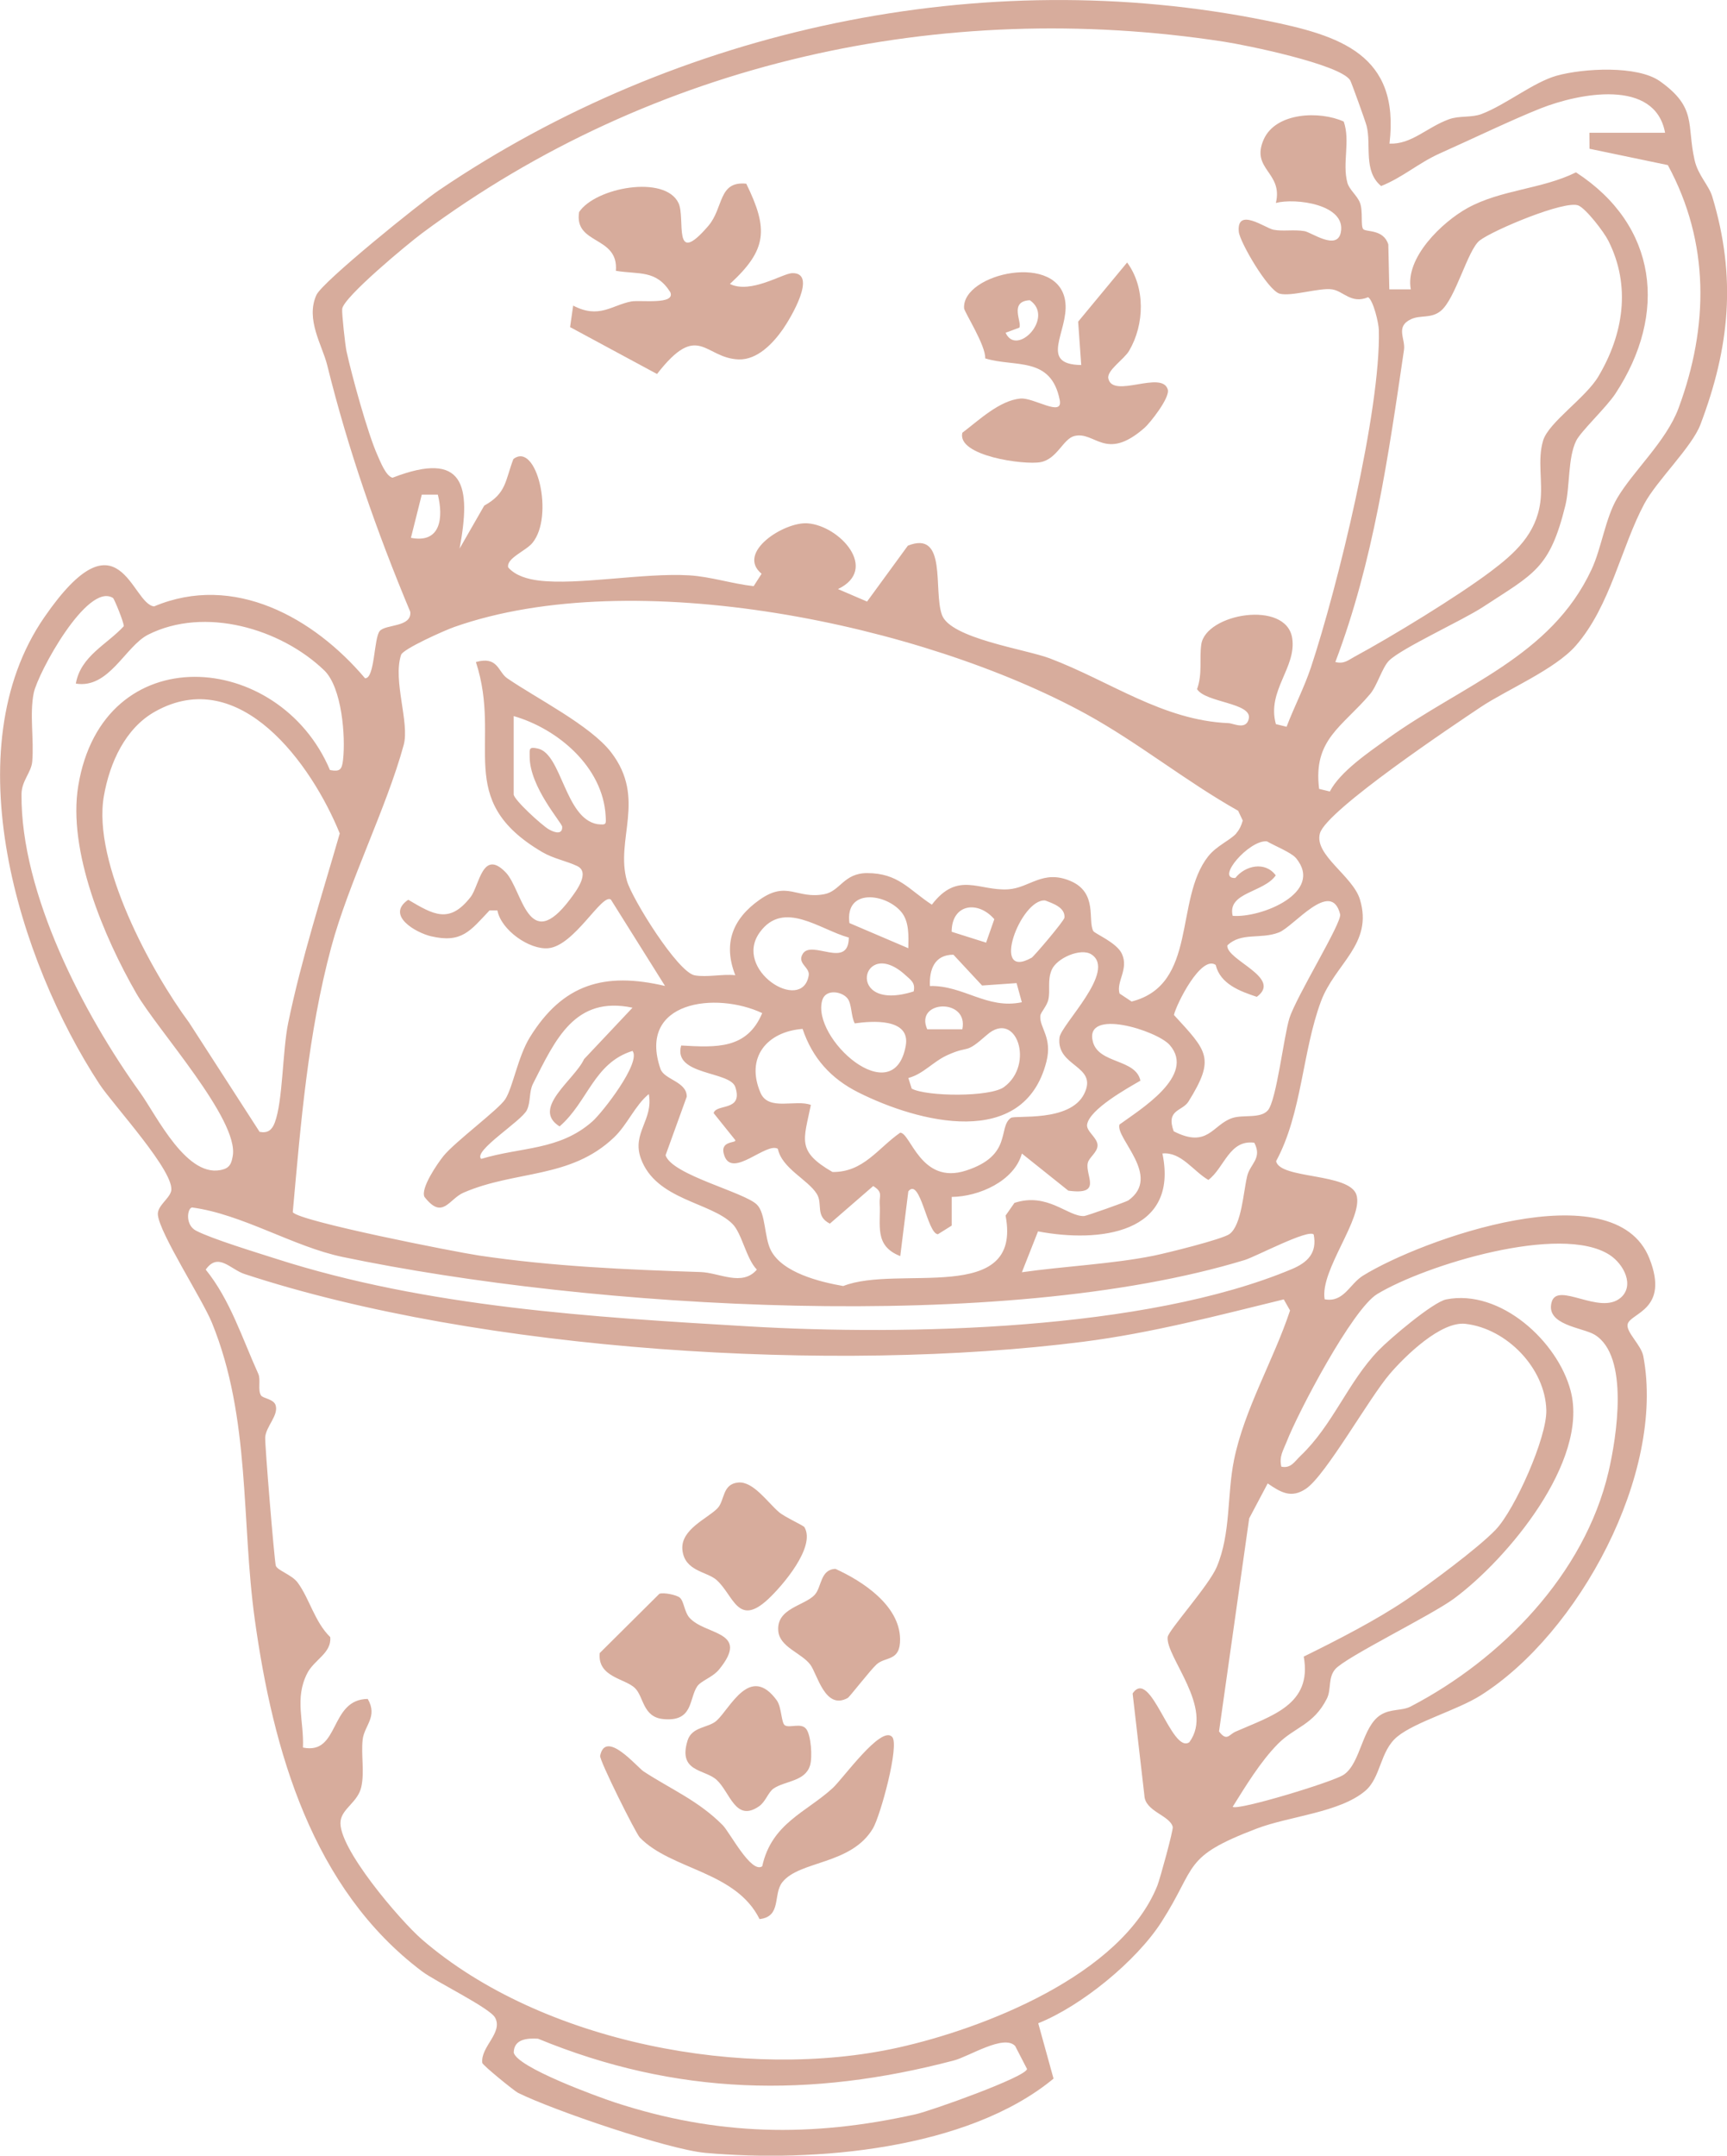
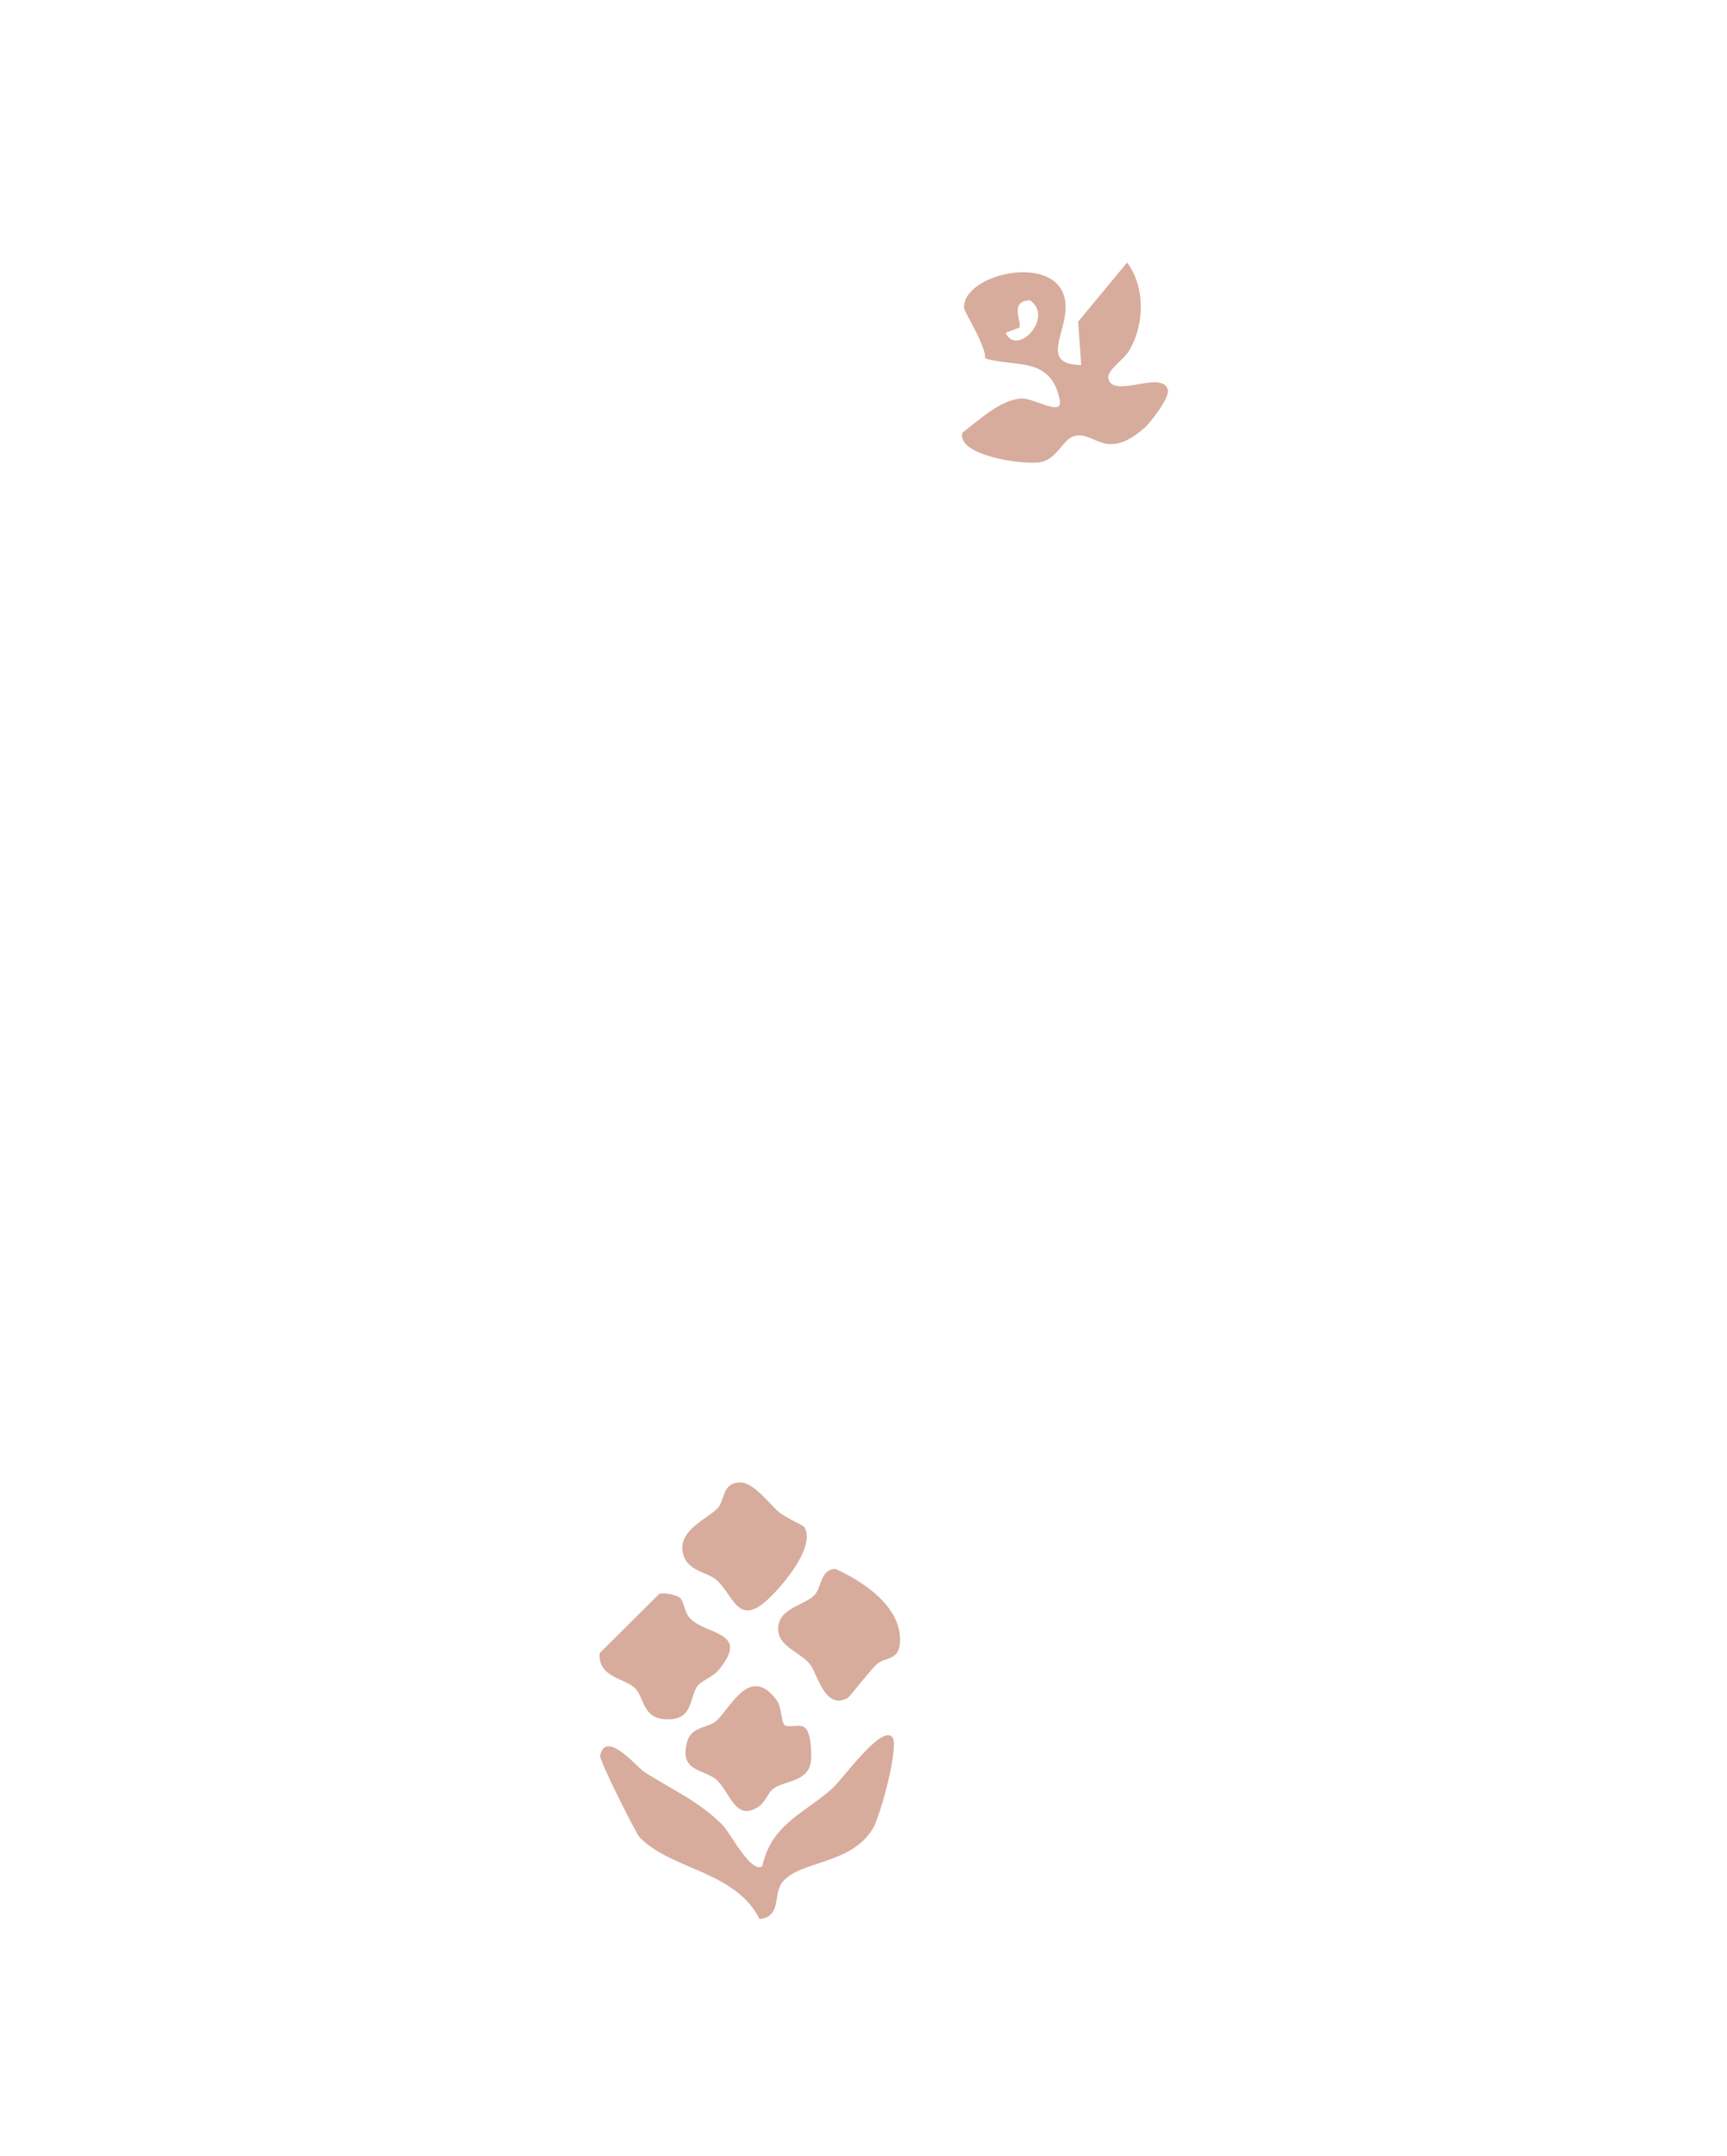
<svg xmlns="http://www.w3.org/2000/svg" width="97" height="121" viewBox="0 0 97 121" fill="none">
  <g clip-path="url(#clip0_299_1492)">
-     <path d="M78.04 8.062C79.281 8.114 80.123 7.157 81.379 6.696C81.963 6.481 82.65 6.614 83.209 6.402C84.581 5.88 86.131 4.614 87.432 4.249C88.925 3.834 91.963 3.658 93.237 4.562C95.332 6.053 94.724 6.984 95.18 8.988C95.374 9.844 95.976 10.39 96.171 11.031C97.542 15.563 97.153 19.494 95.508 23.828C95.031 25.091 93.051 26.982 92.361 28.269C91.054 30.698 90.458 34.012 88.506 36.243C87.335 37.582 84.605 38.726 83.157 39.695C81.71 40.663 74.501 45.471 74.136 46.776C73.796 47.988 75.982 49.162 76.383 50.486C77.144 52.993 74.982 54.089 74.194 56.208C73.142 59.031 73.13 62.497 71.674 65.177C71.886 66.194 75.8 65.824 76.189 67.072C76.593 68.368 74.124 71.303 74.401 72.93C75.48 73.127 75.793 72.074 76.56 71.6C79.819 69.585 90.674 65.672 92.641 70.635C93.787 73.525 91.583 73.686 91.421 74.323C91.309 74.763 92.182 75.489 92.3 76.126C93.544 82.713 88.661 91.701 83.161 95.165C81.85 95.991 79.512 96.64 78.487 97.475C77.496 98.282 77.575 99.764 76.681 100.523C75.246 101.74 72.428 101.94 70.597 102.635C66.374 104.241 67.274 104.708 65.231 107.89C63.817 110.087 60.725 112.604 58.314 113.566L59.174 116.674C54.343 120.666 45.711 121.394 39.618 120.842C37.526 120.651 31.074 118.453 29.092 117.47C28.894 117.372 27.116 115.931 27.088 115.791C26.985 114.883 28.265 114.103 27.809 113.253C27.517 112.707 24.47 111.229 23.71 110.658C17.538 106.017 15.34 98.27 14.315 90.936C13.537 85.366 14.093 79.617 11.904 74.248C11.366 72.927 8.961 69.23 8.867 68.189C8.824 67.694 9.475 67.317 9.606 66.883C9.916 65.861 6.34 62.005 5.586 60.852C1.041 53.913 -2.632 42.059 2.491 34.644C6.714 28.524 7.374 33.912 8.657 34.037C13.139 32.151 17.629 34.677 20.503 38.071C21.059 38.101 20.995 35.806 21.33 35.418C21.664 35.029 23.13 35.22 23.044 34.343C21.15 29.817 19.554 25.246 18.377 20.492C18.104 19.387 17.149 17.927 17.772 16.558C18.113 15.809 23.607 11.386 24.644 10.685C38.08 1.575 55.179 -2.073 71.139 1.159C75.264 1.994 78.642 3.054 78.043 8.062H78.04ZM75.833 4.504C75.264 3.609 69.98 2.528 68.743 2.34C52.85 -0.103 36.663 3.469 23.713 13.086C22.911 13.681 19.293 16.68 19.22 17.338C19.192 17.593 19.39 19.384 19.46 19.706C19.755 21.066 20.655 24.335 21.199 25.546C21.363 25.911 21.673 26.724 22.047 26.815C26.094 25.249 26.471 27.27 25.814 30.792L27.198 28.381C28.447 27.689 28.368 26.997 28.834 25.768C30.135 24.751 31.153 28.976 29.898 30.482C29.53 30.925 28.42 31.341 28.545 31.851C28.958 32.322 29.645 32.507 30.241 32.583C32.452 32.865 36.137 32.142 38.706 32.294C39.907 32.364 41.129 32.771 42.33 32.901L42.777 32.206C41.33 31.013 44.045 29.28 45.355 29.374C47.167 29.505 49.387 31.954 47.067 33.065L48.7 33.766L50.992 30.628C53.221 29.744 52.406 33.123 52.905 34.513C53.379 35.84 57.608 36.441 58.962 36.954C62.373 38.247 65.301 40.432 68.998 40.59C69.29 40.602 69.998 41 70.141 40.338C70.333 39.443 67.706 39.443 67.235 38.681C67.548 37.81 67.356 36.981 67.472 36.173C67.724 34.431 72.239 33.666 72.577 35.812C72.838 37.47 71.139 38.763 71.662 40.645L72.263 40.794C72.686 39.682 73.255 38.59 73.632 37.458C75.115 32.992 77.56 23.03 77.445 18.528C77.435 18.122 77.137 16.868 76.843 16.683C75.894 17.08 75.456 16.34 74.824 16.243C74.133 16.133 72.534 16.659 71.877 16.485C71.221 16.312 69.63 13.578 69.579 13.007C69.451 11.601 71.078 12.809 71.525 12.895C72.057 12.998 72.665 12.873 73.267 12.973C73.653 13.037 75.094 14.084 75.307 13.052C75.635 11.471 72.756 11.101 71.662 11.392C72.078 9.653 70.233 9.519 70.977 7.831C71.655 6.295 74.136 6.213 75.474 6.824C75.854 7.922 75.38 9.161 75.678 10.257C75.784 10.648 76.222 10.967 76.383 11.377C76.566 11.838 76.414 12.676 76.566 12.858C76.718 13.04 77.706 12.846 77.977 13.723L78.034 16.243H79.241C78.904 14.467 81.008 12.46 82.422 11.68C84.307 10.639 86.602 10.624 88.518 9.674C93.109 12.655 93.681 17.618 90.731 22.098C90.211 22.887 88.791 24.205 88.527 24.745C88.056 25.704 88.183 27.313 87.919 28.381C87.043 31.924 86.174 32.185 83.294 34.07C82.145 34.823 78.74 36.374 78.025 37.075C77.633 37.458 77.359 38.48 76.955 38.957C75.398 40.8 73.738 41.501 74.091 44.281L74.693 44.427C75.271 43.313 76.852 42.245 77.943 41.458C82.139 38.438 87.104 36.866 89.391 31.969C89.953 30.767 90.166 29.089 90.835 27.956C91.738 26.427 93.589 24.769 94.279 22.909C95.976 18.331 96.037 13.62 93.677 9.267L89.278 8.35L89.272 7.452H93.522C92.957 4.38 88.67 5.239 86.535 6.083C84.945 6.711 82.574 7.853 80.871 8.611C79.658 9.155 78.785 9.962 77.572 10.442C76.554 9.595 77.034 8.129 76.757 7.063C76.687 6.793 75.903 4.617 75.833 4.501V4.504ZM75.003 37.16C75.496 37.279 75.705 37.066 76.073 36.866C78.165 35.736 81.853 33.487 83.726 32.079C85.091 31.053 86.274 29.978 86.514 28.193C86.666 27.064 86.338 25.81 86.675 24.718C86.989 23.704 89.065 22.326 89.77 21.139C91.187 18.762 91.616 16.054 90.336 13.514C90.087 13.016 89.086 11.717 88.655 11.535C87.91 11.219 83.863 12.916 83.109 13.499C82.434 14.021 81.753 16.783 80.92 17.454C80.376 17.894 79.789 17.669 79.257 17.915C78.354 18.331 78.95 19.017 78.858 19.639C77.983 25.583 77.14 31.523 75.003 37.157V37.16ZM24.595 27.765H23.689L23.081 30.188C24.774 30.521 24.905 29.025 24.592 27.765H24.595ZM6.343 33.563C4.902 32.664 2.123 37.785 1.895 38.896C1.652 40.086 1.916 41.501 1.81 42.751C1.758 43.358 1.214 43.826 1.208 44.576C1.159 50.161 4.717 56.945 7.848 61.295C8.8 62.615 10.53 66.276 12.564 65.63C12.941 65.511 13.011 65.232 13.072 64.889C13.437 62.849 8.83 57.801 7.651 55.749C5.835 52.595 3.795 47.76 4.394 44.117C5.775 35.706 15.687 36.492 18.532 43.222C19.092 43.325 19.204 43.21 19.268 42.648C19.417 41.349 19.207 38.587 18.21 37.627C15.762 35.275 11.491 34.031 8.326 35.621C7.033 36.271 6.13 38.675 4.26 38.371C4.528 36.823 6.006 36.18 6.951 35.151C6.982 34.993 6.419 33.609 6.346 33.563H6.343ZM69.439 46.77C69.621 46.561 69.728 46.321 69.801 46.057L69.542 45.508C66.611 43.862 63.945 41.692 61.002 40.077C51.786 35.029 35.602 31.642 25.516 35.193C24.969 35.384 22.64 36.425 22.528 36.756C22.05 38.204 23.017 40.563 22.674 41.816C21.719 45.322 19.581 49.542 18.608 53.154C17.295 58.038 16.897 63.028 16.444 68.04C16.775 68.547 25.592 70.277 26.909 70.474C31.026 71.085 35.197 71.267 39.341 71.4C40.409 71.434 41.682 72.232 42.51 71.264C41.907 70.644 41.676 69.233 41.138 68.696C39.91 67.469 36.842 67.36 35.997 65.032C35.474 63.59 36.711 62.867 36.441 61.41C35.662 62.051 35.243 63.126 34.483 63.848C32.032 66.179 28.973 65.678 26.042 66.941C25.209 67.299 24.863 68.501 23.838 67.178C23.619 66.692 24.565 65.314 24.905 64.892C25.559 64.082 28.003 62.282 28.381 61.696C28.809 61.028 29.089 59.31 29.761 58.223C31.61 55.23 33.954 54.544 37.353 55.343L34.312 50.495C33.808 50.125 32.266 53.09 30.795 53.224C29.74 53.321 28.149 52.213 27.937 51.102H27.496C26.422 52.234 25.948 52.96 24.209 52.553C23.379 52.359 21.637 51.387 22.929 50.504C24.349 51.342 25.24 51.879 26.431 50.352C26.924 49.721 27.097 47.608 28.408 48.971C29.35 49.952 29.651 53.621 32.02 50.474C32.367 50.012 33.166 48.965 32.415 48.61C31.801 48.319 31.099 48.203 30.46 47.83C25.41 44.87 28.232 41.756 26.73 37.16C27.976 36.811 27.967 37.712 28.484 38.068C30.098 39.182 33.163 40.715 34.328 42.232C36.319 44.828 34.541 47.113 35.215 49.451C35.504 50.449 38.058 54.566 39.016 54.745C39.7 54.872 40.579 54.66 41.299 54.739C40.603 52.966 41.144 51.572 42.668 50.501C44.224 49.405 44.744 50.489 46.301 50.191C47.192 50.021 47.389 49.011 48.697 49.008C50.457 49.005 51.041 49.933 52.339 50.78C53.796 48.871 54.988 50.024 56.63 49.918C57.837 49.839 58.566 48.792 60.12 49.448C61.674 50.103 61.081 51.667 61.406 52.258C61.488 52.41 62.732 52.908 63.017 53.545C63.407 54.411 62.686 55.084 62.881 55.767L63.559 56.217C67.295 55.267 65.942 50.495 67.861 48.066C68.332 47.472 69.114 47.153 69.445 46.773L69.439 46.77ZM14.586 63.532C15.039 63.617 15.273 63.432 15.431 63.019C15.893 61.802 15.86 59.009 16.188 57.41C16.93 53.822 18.073 50.282 19.083 46.782C17.511 42.912 13.479 37.269 8.709 39.941C7.03 40.882 6.161 42.821 5.835 44.679C5.176 48.437 8.505 54.547 10.621 57.398L14.583 63.535L14.586 63.532ZM28.852 40.193V44.588C28.852 44.882 30.433 46.327 30.831 46.555C31.229 46.782 31.597 46.819 31.576 46.406C31.564 46.184 29.749 44.181 29.749 42.472C29.749 42.038 29.688 41.904 30.211 42.017C31.555 42.311 31.731 45.942 33.552 46.26C34.066 46.312 34.045 46.282 34.017 45.799C33.868 43.058 31.339 40.909 28.849 40.193H28.852ZM72.787 48.161C72.531 47.854 71.567 47.465 71.16 47.226C70.175 47.12 68.25 49.347 69.384 49.281C69.938 48.58 71.059 48.328 71.655 49.135C70.981 50.109 68.919 50.079 69.235 51.406C70.832 51.536 74.398 50.097 72.787 48.158V48.161ZM50.624 51.19C49.764 50.149 47.45 49.833 47.709 51.812L51.017 53.224C51.029 52.565 51.078 51.733 50.624 51.19ZM57.937 53.764C58.065 53.694 59.773 51.688 59.788 51.506C59.834 50.932 59.123 50.704 58.703 50.544C57.326 50.428 55.599 55.069 57.937 53.761V53.764ZM65.927 63.502C67.849 64.482 68.098 63.126 69.214 62.755C69.831 62.552 70.792 62.804 71.212 62.324C71.692 61.775 72.109 58.16 72.419 57.164C72.808 55.922 75.386 51.782 75.271 51.318C74.769 49.308 72.668 52.013 71.835 52.337C70.801 52.741 69.719 52.307 68.934 53.069C68.876 53.901 72.054 54.878 70.591 55.953C69.652 55.643 68.539 55.236 68.281 54.162C67.463 53.594 66.085 56.335 65.936 56.97C67.812 59.016 68.271 59.389 66.754 61.829C66.411 62.385 65.471 62.263 65.924 63.502H65.927ZM53.452 52.301L55.386 52.911L55.848 51.594C54.912 50.519 53.452 50.747 53.452 52.301ZM47.675 52.626C46.061 52.189 44.018 50.483 42.677 52.328C41.138 54.441 45.048 56.906 45.422 54.757C45.504 54.289 44.741 54.083 45.094 53.53C45.605 52.738 47.663 54.42 47.675 52.626ZM57.393 56.256L57.098 55.182L55.161 55.318L53.55 53.588C52.485 53.588 52.19 54.42 52.23 55.346C54.115 55.3 55.444 56.672 57.393 56.256ZM61.3 53.57C60.701 53.19 59.348 53.776 59.068 54.444C58.822 55.03 58.998 55.555 58.886 56.092C58.806 56.481 58.451 56.809 58.432 57.021C58.372 57.68 59.123 58.226 58.773 59.595C57.505 64.558 51.573 63.001 48.219 61.322C46.672 60.548 45.632 59.395 45.079 57.753C43.093 57.901 41.856 59.346 42.716 61.341C43.166 62.385 44.687 61.693 45.544 62.021C45.143 63.994 44.729 64.613 46.757 65.785C48.499 65.806 49.311 64.446 50.561 63.578C51.148 63.578 51.713 66.528 54.255 65.706C56.891 64.853 56.031 63.283 56.775 62.749C57.013 62.579 60.083 63.007 60.889 61.41C61.71 59.786 59.308 59.908 59.509 58.235C59.597 57.51 62.75 54.486 61.294 53.567L61.3 53.57ZM51.318 55.649C51.421 55.169 51.172 55.021 50.865 54.742C48.384 52.462 47.396 56.897 51.318 55.649ZM47.599 56.038C47.277 55.64 46.371 55.497 46.182 56.147C45.559 58.281 50.187 62.427 50.871 58.709C51.163 57.124 48.937 57.309 48.01 57.443C47.794 57.058 47.849 56.344 47.599 56.038ZM42.817 56.869C40.217 55.64 35.781 56.183 37.097 59.999C37.307 60.609 38.584 60.706 38.572 61.559L37.383 64.844C37.742 65.955 41.816 66.914 42.519 67.621C43.014 68.122 42.92 69.448 43.297 70.18C43.945 71.44 46.049 71.956 47.362 72.186C50.427 70.966 57.441 73.303 56.48 68.231L56.979 67.518C58.84 66.911 59.962 68.292 60.886 68.258C61.017 68.255 63.267 67.457 63.373 67.381C65.27 66.03 62.647 63.9 62.875 63.123C63.978 62.312 67.21 60.378 65.696 58.654C64.979 57.841 60.874 56.554 61.385 58.478C61.716 59.726 63.79 59.422 64.054 60.658C63.328 61.08 61.199 62.257 61.059 63.119C60.999 63.502 61.649 63.86 61.646 64.291C61.646 64.677 61.166 64.968 61.096 65.278C60.938 65.988 61.956 67.102 60.004 66.832L57.396 64.749C56.967 66.291 54.994 67.169 53.455 67.184V68.793L52.68 69.278C52.081 69.263 51.689 66.04 51.017 66.871L50.564 70.505C49.071 69.922 49.484 68.75 49.408 67.539C49.384 67.126 49.606 66.914 49.044 66.574L46.611 68.683C45.772 68.261 46.225 67.582 45.881 67.02C45.389 66.216 43.92 65.593 43.689 64.482C43.035 64.1 41.163 66.131 40.694 64.895C40.348 63.978 41.4 64.191 41.296 63.991L40.083 62.479C40.223 61.936 41.762 62.406 41.299 61.013C40.998 60.108 37.779 60.375 38.259 58.685C40.226 58.794 41.953 58.906 42.81 56.869H42.817ZM35.529 56.563C32.288 55.88 31.202 58.339 29.937 60.831C29.706 61.283 29.816 61.851 29.594 62.309C29.296 62.928 26.55 64.607 27.027 65.05C29.262 64.37 31.409 64.589 33.27 62.949C33.835 62.452 36.03 59.635 35.526 58.988C33.346 59.668 33.026 61.848 31.43 63.226C29.812 62.218 32.278 60.606 32.804 59.45L35.526 56.563H35.529ZM54.051 57.774C54.419 55.998 51.345 56.135 52.081 57.777H54.051V57.774ZM56.392 61.016C58.131 59.747 57.079 56.639 55.431 58.09C54.136 59.231 54.516 58.636 53.224 59.219C52.391 59.595 51.877 60.278 51.02 60.509L51.208 61.107C52.069 61.556 55.611 61.587 56.392 61.016ZM70.448 64.142C69.044 63.957 68.773 65.548 67.87 66.231C67.013 65.733 66.344 64.643 65.289 64.746C66.231 69.26 61.731 69.77 58.302 69.118L57.396 71.412C59.752 71.075 62.501 70.948 64.793 70.484C65.532 70.335 68.661 69.561 69.059 69.266C69.74 68.759 69.831 66.929 70.05 66.012C70.214 65.326 70.914 65.023 70.448 64.139V64.142ZM73.787 69.294C73.486 68.969 70.54 70.532 69.91 70.726C56.28 74.873 33.212 73.47 19.241 70.553C16.468 69.974 13.628 68.158 10.788 67.776C10.524 67.806 10.381 68.75 11.01 69.078C11.898 69.54 14.382 70.295 15.498 70.653C23.996 73.382 33.312 73.935 42.059 74.451C50.889 74.97 64.322 74.685 72.549 71.239C73.446 70.863 73.987 70.329 73.787 69.297V69.294ZM91.017 72.854C91.826 72.165 91.209 70.96 90.406 70.438C87.676 68.668 80.047 71.006 77.353 72.636C75.961 73.477 72.911 79.265 72.257 80.95C72.075 81.417 71.835 81.751 71.969 82.325C72.507 82.437 72.707 82.04 73.036 81.727C74.869 79.987 75.699 77.59 77.423 75.802C78.056 75.146 80.488 73.082 81.233 72.936C84.27 72.338 87.496 75.295 88.22 78.072C89.251 82.021 84.672 87.509 81.665 89.731C80.391 90.672 75.596 93.007 75 93.687C74.577 94.172 74.787 94.822 74.529 95.338C73.781 96.831 72.71 96.938 71.771 97.891C70.798 98.877 69.971 100.243 69.235 101.418C69.53 101.64 74.872 100.022 75.474 99.615C76.444 98.959 76.496 96.895 77.566 96.246C78.135 95.903 78.749 96.039 79.232 95.787C84.334 93.131 88.995 88.359 90.342 82.628C90.798 80.686 91.531 76.105 89.561 74.915C88.892 74.512 86.785 74.381 87.153 73.082C87.484 71.916 89.853 73.841 91.02 72.848L91.017 72.854ZM66.803 97.788C68.214 95.875 65.468 93.001 65.584 91.89C65.623 91.516 67.9 89 68.341 87.953C69.144 86.046 68.907 83.946 69.311 81.948C69.892 79.089 71.537 76.339 72.458 73.558L72.105 72.936C68.353 73.853 64.687 74.821 60.843 75.313C46.906 77.089 27.027 75.881 13.732 71.51C12.941 71.251 12.257 70.268 11.555 71.264C12.926 72.957 13.601 75.113 14.507 77.113C14.659 77.45 14.467 78.008 14.656 78.321C14.762 78.497 15.367 78.521 15.48 78.874C15.659 79.444 14.939 80.063 14.896 80.674C14.869 81.062 15.404 87.522 15.489 87.874C15.556 88.144 16.386 88.381 16.72 88.833C17.383 89.731 17.675 91.043 18.548 91.89C18.636 92.788 17.642 93.159 17.252 93.93C16.532 95.362 17.082 96.595 17.015 98.091C19.101 98.525 18.481 95.383 20.655 95.362C21.235 96.361 20.454 96.862 20.369 97.651C20.275 98.522 20.481 99.451 20.293 100.301C20.104 101.151 19.235 101.497 19.131 102.198C18.916 103.661 22.503 107.826 23.692 108.855C30.439 114.698 41.944 116.82 50.436 114.935C55.243 113.869 62.993 110.864 65.006 105.838C65.146 105.489 65.912 102.711 65.869 102.544C65.699 101.888 64.31 101.682 64.276 100.774L63.616 95.056C64.629 93.547 65.799 98.495 66.806 97.788H66.803ZM84.009 85.861C85.088 84.732 86.888 80.686 86.852 79.159C86.797 76.806 84.632 74.572 82.312 74.308C80.935 74.15 78.928 76.105 78.062 77.116C76.879 78.497 74.465 82.814 73.352 83.563C72.525 84.122 71.938 83.77 71.202 83.266L70.163 85.227L68.469 97.186C68.91 97.772 69.028 97.36 69.396 97.199C71.409 96.309 73.717 95.693 73.227 92.985C75.079 92.075 77.293 90.943 78.989 89.795C80.254 88.939 83.015 86.902 84.009 85.861ZM57.013 114.838C56.377 114.173 54.419 115.436 53.58 115.654C45.526 117.773 37.994 117.633 30.22 114.434C29.618 114.398 28.867 114.446 28.855 115.211C29.034 116.04 33.537 117.682 34.553 118.016C40.247 119.877 45.565 119.989 51.439 118.672C52.269 118.486 57.651 116.577 57.684 116.131L57.016 114.838H57.013Z" fill="#D7AC9C" />
    <path d="M50.105 97.487C50.543 97.936 49.449 101.922 49.032 102.626C47.813 104.684 44.909 104.426 43.942 105.649C43.401 106.332 43.921 107.577 42.662 107.72C41.318 105.018 37.709 104.966 35.937 103.142C35.709 102.905 33.656 98.801 33.708 98.552C34.015 97.047 35.779 99.19 36.156 99.436C37.685 100.435 39.217 101.066 40.586 102.441C40.996 102.854 42.188 105.182 42.811 104.757C43.34 102.341 45.283 101.728 46.767 100.368C47.344 99.84 49.476 96.844 50.102 97.487H50.105Z" fill="#D7AC9C" />
    <path d="M45.183 85.722C45.831 86.83 43.943 89.018 43.137 89.768C41.434 91.347 41.209 89.543 40.245 88.684C39.704 88.205 38.437 88.199 38.327 86.978C38.227 85.84 39.75 85.23 40.297 84.662C40.717 84.225 40.553 83.299 41.462 83.215C42.304 83.135 43.1 84.316 43.754 84.878C44.083 85.16 45.126 85.622 45.183 85.722Z" fill="#D7AC9C" />
    <path d="M47.614 95.308C46.337 96.018 45.906 93.954 45.508 93.432C45.003 92.773 43.799 92.457 43.714 91.556C43.592 90.263 45.194 90.138 45.763 89.513C46.158 89.079 46.064 88.095 46.924 88.062C48.432 88.745 50.524 90.099 50.555 91.993C50.573 93.28 49.743 92.961 49.232 93.426C48.889 93.735 47.724 95.244 47.618 95.305L47.614 95.308Z" fill="#D7AC9C" />
    <path d="M38.186 89.68C38.42 89.883 38.436 90.481 38.725 90.803C39.612 91.802 42.163 91.531 40.394 93.702C40.023 94.157 39.375 94.336 39.156 94.661C38.694 95.359 38.941 96.667 37.241 96.491C36.101 96.373 36.161 95.25 35.672 94.761C35.122 94.209 33.553 94.151 33.684 92.788L37.034 89.461C37.274 89.37 38.01 89.525 38.183 89.677L38.186 89.68Z" fill="#D7AC9C" />
    <path d="M43.635 95.453C43.9 95.815 43.879 96.71 44.082 96.841C44.356 97.017 45 96.674 45.286 97.053C45.554 97.408 45.639 98.619 45.499 99.09C45.228 100.001 44.085 99.958 43.453 100.389C43.14 100.602 43.009 101.13 42.629 101.391C41.303 102.305 41.005 100.589 40.248 99.903C39.576 99.293 38.068 99.481 38.618 97.697C38.865 96.904 39.786 96.999 40.248 96.583C41.02 95.885 42.124 93.374 43.638 95.453H43.635Z" fill="#D7AC9C" />
-     <path d="M40.995 15.939C42.169 16.513 43.959 15.347 44.492 15.332C45.942 15.293 44.403 17.858 43.981 18.468C43.43 19.257 42.543 20.213 41.481 20.174C39.557 20.101 39.228 17.997 36.903 20.993L32.02 18.361L32.193 17.153C33.649 17.915 34.358 17.132 35.446 16.923C35.957 16.826 37.945 17.126 37.651 16.404C36.848 15.129 35.893 15.417 34.592 15.201C34.753 13.216 32.229 13.757 32.527 11.902C33.443 10.524 37.349 9.798 38.11 11.398C38.52 12.263 37.736 15.062 39.782 12.682C40.654 11.668 40.329 10.15 41.916 10.311C43.166 12.864 43.093 14.015 40.992 15.942L40.995 15.939Z" fill="#D7AC9C" />
    <path d="M64.274 24.023C62.091 25.935 61.504 24.18 60.34 24.475C59.711 24.636 59.382 25.762 58.446 25.941C57.531 26.114 53.733 25.592 54.052 24.29C54.97 23.598 56.132 22.481 57.312 22.371C58.066 22.302 59.717 23.446 59.522 22.456C59.032 19.967 57.002 20.635 55.335 20.116C55.378 19.403 54.165 17.515 54.15 17.305C54.016 15.338 59.546 14.097 59.841 16.996C60.008 18.623 58.315 20.459 60.729 20.489L60.556 18.055L63.307 14.734C64.341 16.14 64.286 18.213 63.42 19.688C63.137 20.171 62.155 20.79 62.252 21.245C62.499 22.402 65.262 20.759 65.591 21.864C65.725 22.317 64.594 23.746 64.274 24.026V24.023ZM56.481 18.677C57.102 20.055 59.248 17.815 57.844 16.853C56.646 16.907 57.427 18.104 57.251 18.392L56.481 18.677Z" fill="#D7AC9C" />
  </g>
  <defs>
    <clipPath id="clip0_299_1492">
      <rect width="97" height="121" fill="white" />
    </clipPath>
  </defs>
</svg>